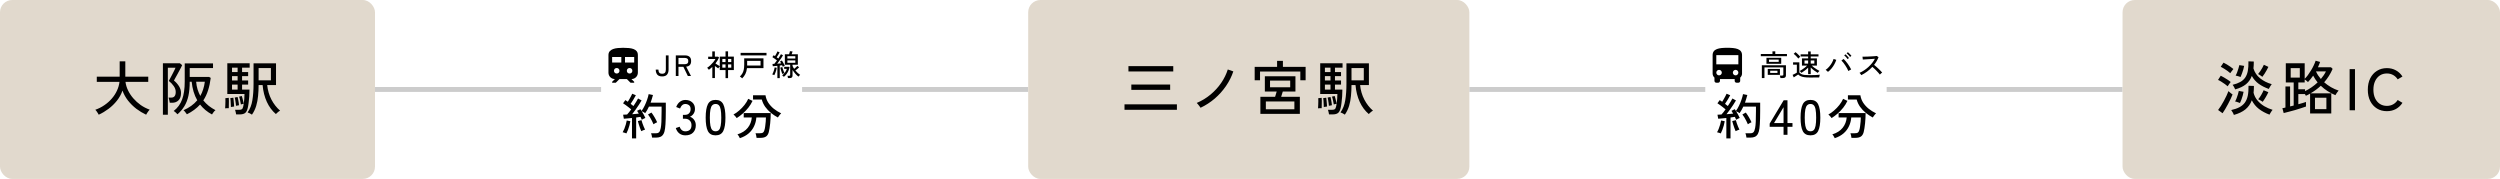
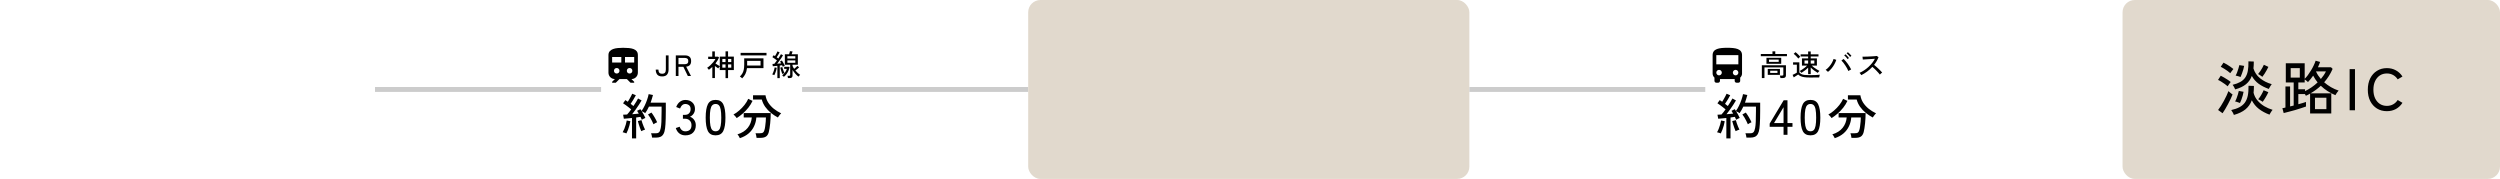
<svg xmlns="http://www.w3.org/2000/svg" width="1020" height="73" viewBox="0 0 1020 73" fill="none">
-   <rect width="153" height="73" rx="5" fill="#E1D9CD" />
-   <path d="M40.28 46.8C40.2 46.624 40.072 46.4 39.896 46.128C39.736 45.856 39.56 45.592 39.368 45.336C39.176 45.08 39.016 44.896 38.888 44.784C40.216 44.32 41.448 43.696 42.584 42.912C43.736 42.128 44.744 41.232 45.608 40.224C46.488 39.216 47.192 38.136 47.72 36.984C48.264 35.816 48.608 34.624 48.752 33.408H39.488V31.272H48.824V25.032H51.128V31.272H60.488V33.408H51.2C51.344 34.592 51.696 35.76 52.256 36.912C52.816 38.064 53.536 39.144 54.416 40.152C55.296 41.16 56.296 42.064 57.416 42.864C58.552 43.648 59.768 44.272 61.064 44.736C60.936 44.88 60.768 45.08 60.56 45.336C60.368 45.608 60.184 45.872 60.008 46.128C59.832 46.4 59.704 46.624 59.624 46.8C58.232 46.144 56.896 45.336 55.616 44.376C54.352 43.4 53.224 42.288 52.232 41.04C51.256 39.792 50.504 38.432 49.976 36.96C49.448 38.464 48.688 39.84 47.696 41.088C46.704 42.336 45.568 43.44 44.288 44.4C43.008 45.36 41.672 46.16 40.28 46.8ZM86.504 46.704C84.552 45.664 82.928 44.312 81.632 42.648C80.24 44.2 78.448 45.528 76.256 46.632C76.16 46.488 76.024 46.304 75.848 46.08C75.688 45.856 75.52 45.64 75.344 45.432C75.168 45.224 75.008 45.072 74.864 44.976C77.184 43.968 79.056 42.616 80.48 40.92C79.248 38.776 78.488 36.248 78.2 33.336H77.408C77.408 35.544 77.232 37.456 76.88 39.072C76.528 40.672 75.984 42.08 75.248 43.296C74.512 44.512 73.568 45.624 72.416 46.632C72.256 46.44 72.008 46.192 71.672 45.888C71.352 45.6 71.08 45.4 70.856 45.288C72.472 44.04 73.624 42.464 74.312 40.56C75.016 38.656 75.368 36.232 75.368 33.288V25.872H86.912V27.768H77.408V31.392H85.304L85.976 31.776C85.752 33.616 85.392 35.304 84.896 36.84C84.416 38.36 83.768 39.736 82.952 40.968C83.608 41.784 84.352 42.528 85.184 43.2C86.032 43.856 86.944 44.44 87.92 44.952C87.776 45.064 87.6 45.224 87.392 45.432C87.2 45.656 87.024 45.888 86.864 46.128C86.704 46.368 86.584 46.56 86.504 46.704ZM66.464 46.8V25.824H73.424L74.312 26.592C74.248 26.768 74.104 27.072 73.88 27.504C73.656 27.936 73.392 28.432 73.088 28.992C72.8 29.536 72.504 30.08 72.2 30.624C71.896 31.152 71.632 31.624 71.408 32.04C71.2 32.44 71.056 32.712 70.976 32.856C71.856 33.592 72.552 34.384 73.064 35.232C73.592 36.08 73.856 36.984 73.856 37.944C73.856 39.288 73.512 40.288 72.824 40.944C72.152 41.6 71.288 41.928 70.232 41.928H69.272C69.24 41.624 69.168 41.264 69.056 40.848C68.96 40.416 68.864 40.072 68.768 39.816H69.896C71.096 39.816 71.696 39.048 71.696 37.512C71.696 36.68 71.424 35.88 70.88 35.112C70.352 34.344 69.688 33.648 68.888 33.024C68.936 32.928 69.048 32.704 69.224 32.352C69.416 31.984 69.64 31.568 69.896 31.104C70.152 30.624 70.4 30.144 70.64 29.664C70.896 29.168 71.112 28.736 71.288 28.368C71.464 28 71.568 27.76 71.6 27.648H68.48V46.8H66.464ZM81.728 39.144C82.192 38.328 82.576 37.44 82.88 36.48C83.2 35.504 83.432 34.456 83.576 33.336H80.024C80.12 34.456 80.312 35.496 80.6 36.456C80.904 37.416 81.28 38.312 81.728 39.144ZM102.8 46.776C102.592 46.616 102.296 46.44 101.912 46.248C101.544 46.072 101.248 45.944 101.024 45.864C102.016 44.472 102.664 42.816 102.968 40.896C103.288 38.96 103.448 36.744 103.448 34.248V25.848H112.616V34.704H109.016C109.24 36.88 109.816 38.856 110.744 40.632C111.672 42.408 112.848 43.912 114.272 45.144C114.128 45.208 113.936 45.328 113.696 45.504C113.472 45.68 113.256 45.864 113.048 46.056C112.84 46.248 112.68 46.408 112.568 46.536C111.032 45.24 109.8 43.584 108.872 41.568C107.944 39.552 107.368 37.264 107.144 34.704H105.512C105.512 36.224 105.44 37.704 105.296 39.144C105.168 40.568 104.912 41.92 104.528 43.2C104.144 44.48 103.568 45.672 102.8 46.776ZM96.344 46.68C96.312 46.424 96.248 46.096 96.152 45.696C96.072 45.312 95.992 45.016 95.912 44.808H97.472C98.032 44.808 98.432 44.728 98.672 44.568C98.928 44.392 99.12 44 99.248 43.392C99.328 43.04 99.408 42.584 99.488 42.024C99.568 41.464 99.632 40.864 99.68 40.224C99.728 39.568 99.752 38.944 99.752 38.352H92.744V25.8H101.864V27.6H98.768V29.4H101.24V31.056H98.768V32.832H101.24V34.512H98.768V36.552H101.792C101.792 37.48 101.76 38.416 101.696 39.36C101.632 40.288 101.544 41.16 101.432 41.976C101.336 42.792 101.216 43.496 101.072 44.088C100.832 45.112 100.456 45.8 99.944 46.152C99.448 46.504 98.728 46.68 97.784 46.68H96.344ZM105.512 32.784H110.528V27.768H105.512V32.784ZM91.856 44.208C91.888 43.872 91.912 43.44 91.928 42.912C91.96 42.384 91.976 41.856 91.976 41.328C91.992 40.8 91.984 40.376 91.952 40.056L93.344 39.912C93.376 40.232 93.392 40.664 93.392 41.208C93.392 41.736 93.384 42.272 93.368 42.816C93.368 43.344 93.36 43.784 93.344 44.136C93.168 44.12 92.92 44.12 92.6 44.136C92.28 44.152 92.032 44.176 91.856 44.208ZM94.208 43.656C94.208 43.352 94.192 42.968 94.16 42.504C94.144 42.024 94.12 41.56 94.088 41.112C94.056 40.648 94.016 40.288 93.968 40.032L95.216 39.864C95.264 40.168 95.304 40.552 95.336 41.016C95.384 41.464 95.424 41.912 95.456 42.36C95.504 42.808 95.528 43.176 95.528 43.464C95.416 43.48 95.2 43.512 94.88 43.56C94.56 43.592 94.336 43.624 94.208 43.656ZM94.664 36.552H96.944V34.512H94.664V36.552ZM96.296 43.176C96.28 42.856 96.24 42.488 96.176 42.072C96.128 41.64 96.064 41.216 95.984 40.8C95.92 40.384 95.848 40.048 95.768 39.792L96.944 39.576C97.024 39.864 97.104 40.224 97.184 40.656C97.264 41.072 97.336 41.488 97.4 41.904C97.464 42.32 97.504 42.664 97.52 42.936C97.456 42.952 97.336 42.976 97.16 43.008C96.984 43.04 96.808 43.072 96.632 43.104C96.472 43.136 96.36 43.16 96.296 43.176ZM94.664 29.4H96.944V27.6H94.664V29.4ZM94.664 32.832H96.944V31.056H94.664V32.832ZM98.288 42.624C98.224 42.16 98.12 41.616 97.976 40.992C97.848 40.368 97.704 39.848 97.544 39.432L98.648 39.168C98.744 39.408 98.84 39.728 98.936 40.128C99.048 40.512 99.144 40.904 99.224 41.304C99.32 41.688 99.392 42.016 99.44 42.288C99.392 42.304 99.28 42.336 99.104 42.384C98.944 42.432 98.784 42.48 98.624 42.528C98.464 42.576 98.352 42.608 98.288 42.624Z" fill="black" />
  <rect x="153" y="35.5" width="92.25" height="2" fill="#CCCCCC" />
-   <path d="M248.25 29.625V22.5C248.25 21.837 248.422 21.309 248.766 20.915C249.11 20.521 249.563 20.221 250.125 20.015C250.687 19.809 251.328 19.672 252.047 19.603C252.767 19.534 253.501 19.5 254.25 19.5C255.075 19.5 255.853 19.535 256.585 19.604C257.316 19.672 257.954 19.81 258.497 20.016C259.041 20.222 259.469 20.522 259.781 20.916C260.094 21.31 260.25 21.838 260.25 22.5V29.625C260.25 30.363 259.997 30.985 259.491 31.491C258.985 31.997 258.363 32.251 257.625 32.25L258.75 33.375V33.75H257.25L255.75 32.25H252.75L251.25 33.75H249.75V33.375L250.875 32.25C250.138 32.25 249.516 31.997 249.009 31.491C248.503 30.985 248.25 30.363 248.25 29.625ZM249.75 25.5H253.5V23.25H249.75V25.5ZM255 25.5H258.75V23.25H255V25.5ZM251.625 30C251.95 30 252.219 29.894 252.431 29.681C252.644 29.469 252.75 29.2 252.75 28.875C252.75 28.55 252.644 28.281 252.431 28.069C252.219 27.856 251.95 27.75 251.625 27.75C251.3 27.75 251.031 27.856 250.819 28.069C250.606 28.281 250.5 28.55 250.5 28.875C250.5 29.2 250.606 29.469 250.819 29.681C251.031 29.894 251.3 30 251.625 30ZM256.875 30C257.2 30 257.469 29.894 257.681 29.681C257.894 29.469 258 29.2 258 28.875C258 28.55 257.894 28.281 257.681 28.069C257.469 27.856 257.2 27.75 256.875 27.75C256.55 27.75 256.281 27.856 256.069 28.069C255.856 28.281 255.75 28.55 255.75 28.875C255.75 29.2 255.856 29.469 256.069 29.681C256.281 29.894 256.55 30 256.875 30Z" fill="black" />
+   <path d="M248.25 29.625V22.5C248.25 21.837 248.422 21.309 248.766 20.915C249.11 20.521 249.563 20.221 250.125 20.015C250.687 19.809 251.328 19.672 252.047 19.603C252.767 19.534 253.501 19.5 254.25 19.5C255.075 19.5 255.853 19.535 256.585 19.604C257.316 19.672 257.954 19.81 258.497 20.016C259.041 20.222 259.469 20.522 259.781 20.916C260.094 21.31 260.25 21.838 260.25 22.5V29.625C260.25 30.363 259.997 30.985 259.491 31.491C258.985 31.997 258.363 32.251 257.625 32.25L258.75 33.375V33.75H257.25L255.75 32.25H252.75L251.25 33.75H249.75V33.375L250.875 32.25C250.138 32.25 249.516 31.997 249.009 31.491C248.503 30.985 248.25 30.363 248.25 29.625ZM249.75 25.5H253.5V23.25H249.75V25.5ZM255 25.5H258.75V23.25H255V25.5M251.625 30C251.95 30 252.219 29.894 252.431 29.681C252.644 29.469 252.75 29.2 252.75 28.875C252.75 28.55 252.644 28.281 252.431 28.069C252.219 27.856 251.95 27.75 251.625 27.75C251.3 27.75 251.031 27.856 250.819 28.069C250.606 28.281 250.5 28.55 250.5 28.875C250.5 29.2 250.606 29.469 250.819 29.681C251.031 29.894 251.3 30 251.625 30ZM256.875 30C257.2 30 257.469 29.894 257.681 29.681C257.894 29.469 258 29.2 258 28.875C258 28.55 257.894 28.281 257.681 28.069C257.469 27.856 257.2 27.75 256.875 27.75C256.55 27.75 256.281 27.856 256.069 28.069C255.856 28.281 255.75 28.55 255.75 28.875C255.75 29.2 255.856 29.469 256.069 29.681C256.281 29.894 256.55 30 256.875 30Z" fill="black" />
  <path d="M270.154 31.18C269.234 31.18 268.566 30.928 268.15 30.424C267.742 29.912 267.538 29.232 267.538 28.384H268.63C268.63 28.968 268.758 29.4 269.014 29.68C269.27 29.96 269.65 30.1 270.154 30.1C270.666 30.1 271.046 29.96 271.294 29.68C271.542 29.4 271.666 28.968 271.666 28.384V22.6H272.782V28.384C272.782 29.232 272.574 29.912 272.158 30.424C271.75 30.928 271.082 31.18 270.154 31.18ZM275.726 31V22.6H279.482C280.274 22.6 280.886 22.784 281.318 23.152C281.758 23.52 281.978 24.104 281.978 24.904C281.978 25.616 281.806 26.16 281.462 26.536C281.118 26.912 280.618 27.132 279.962 27.196L281.918 31H280.634L278.81 27.244H276.818V31H275.726ZM276.818 26.2H279.35C279.83 26.2 280.194 26.1 280.442 25.9C280.698 25.692 280.826 25.36 280.826 24.904C280.826 24.456 280.698 24.132 280.442 23.932C280.194 23.732 279.83 23.632 279.35 23.632H276.818V26.2ZM296.016 31.876V28.588H293.676V27.04C293.58 27.144 293.468 27.288 293.34 27.472C293.212 27.648 293.12 27.788 293.064 27.892C292.872 27.772 292.652 27.628 292.404 27.46C292.164 27.292 291.924 27.116 291.684 26.932V31.852H290.628V27.304C290.404 27.512 290.172 27.716 289.932 27.916C289.7 28.108 289.46 28.296 289.212 28.48C289.172 28.408 289.108 28.32 289.02 28.216C288.932 28.104 288.84 27.996 288.744 27.892C288.648 27.788 288.568 27.712 288.504 27.664C288.944 27.384 289.384 27.04 289.824 26.632C290.264 26.224 290.668 25.796 291.036 25.348C291.404 24.892 291.696 24.464 291.912 24.064H288.936V23.128H290.604V20.968H291.66V23.128H292.98L293.376 23.488C293.176 23.92 292.952 24.336 292.704 24.736C292.456 25.136 292.188 25.52 291.9 25.888C292.18 26.088 292.488 26.292 292.824 26.5C293.16 26.708 293.444 26.872 293.676 26.992V23.08H296.016V20.944H297.048V23.08H299.412V28.588H297.048V31.876H296.016ZM297.048 27.616H298.368V26.284H297.048V27.616ZM294.708 27.616H296.016V26.284H294.708V27.616ZM297.048 25.336H298.368V24.052H297.048V25.336ZM294.708 25.336H296.016V24.052H294.708V25.336ZM302.808 31.972C302.68 31.828 302.528 31.688 302.352 31.552C302.184 31.416 302.024 31.308 301.872 31.228C302.272 30.836 302.6 30.428 302.856 30.004C303.12 29.572 303.316 29.068 303.444 28.492C303.572 27.908 303.636 27.2 303.636 26.368V23.788H311.496V27.796H304.764C304.66 28.748 304.44 29.552 304.104 30.208C303.768 30.864 303.336 31.452 302.808 31.972ZM302.172 22.612V21.58H312.732V22.612H302.172ZM304.836 26.728H310.308V24.832H304.836V26.728ZM321.492 31.864C321.476 31.728 321.448 31.564 321.408 31.372C321.368 31.18 321.324 31.028 321.276 30.916H321.96C322.12 30.916 322.232 30.892 322.296 30.844C322.36 30.788 322.392 30.684 322.392 30.532V26.416H320.22V22.144H321.948C322.012 21.96 322.076 21.744 322.14 21.496C322.204 21.24 322.252 21.036 322.284 20.884L323.364 20.992C323.332 21.136 323.276 21.32 323.196 21.544C323.124 21.768 323.052 21.968 322.98 22.144H325.524V26.416H323.352V26.908C323.432 27.1 323.528 27.296 323.64 27.496C323.752 27.688 323.876 27.884 324.012 28.084C324.244 27.9 324.484 27.696 324.732 27.472C324.988 27.248 325.196 27.048 325.356 26.872L326.04 27.472C325.848 27.672 325.608 27.892 325.32 28.132C325.04 28.364 324.772 28.572 324.516 28.756C324.812 29.108 325.128 29.444 325.464 29.764C325.8 30.076 326.132 30.336 326.46 30.544C326.404 30.584 326.328 30.652 326.232 30.748C326.144 30.836 326.056 30.928 325.968 31.024C325.88 31.12 325.816 31.2 325.776 31.264C325.336 30.936 324.904 30.532 324.48 30.052C324.056 29.564 323.68 29.056 323.352 28.528V30.82C323.352 31.18 323.256 31.444 323.064 31.612C322.88 31.78 322.58 31.864 322.164 31.864H321.492ZM317.172 31.876V26.86C316.82 26.892 316.48 26.924 316.152 26.956C315.824 26.988 315.54 27.012 315.3 27.028L315.168 26.08C315.272 26.072 315.388 26.068 315.516 26.068C315.644 26.06 315.78 26.052 315.924 26.044C316.244 25.7 316.604 25.24 317.004 24.664C316.74 24.448 316.432 24.212 316.08 23.956C315.736 23.7 315.416 23.484 315.12 23.308L315.648 22.528C315.736 22.584 315.824 22.64 315.912 22.696C316 22.752 316.092 22.812 316.188 22.876C316.316 22.684 316.444 22.472 316.572 22.24C316.708 22 316.832 21.768 316.944 21.544C317.056 21.32 317.14 21.132 317.196 20.98L318.084 21.34C317.924 21.66 317.736 22.004 317.52 22.372C317.304 22.74 317.092 23.072 316.884 23.368C317.004 23.456 317.12 23.544 317.232 23.632C317.344 23.72 317.452 23.8 317.556 23.872C317.788 23.52 317.996 23.188 318.18 22.876C318.372 22.564 318.52 22.308 318.624 22.108L319.464 22.552C319.288 22.872 319.068 23.236 318.804 23.644C318.54 24.044 318.256 24.448 317.952 24.856C317.656 25.264 317.372 25.64 317.1 25.984C317.388 25.968 317.672 25.948 317.952 25.924C318.232 25.9 318.488 25.876 318.72 25.852C318.56 25.548 318.404 25.292 318.252 25.084L318.996 24.688C319.132 24.864 319.272 25.08 319.416 25.336C319.568 25.584 319.712 25.84 319.848 26.104C319.992 26.368 320.112 26.608 320.208 26.824C320.104 26.864 319.964 26.932 319.788 27.028C319.62 27.124 319.488 27.204 319.392 27.268C319.328 27.076 319.232 26.856 319.104 26.608C318.968 26.624 318.82 26.644 318.66 26.668C318.5 26.692 318.328 26.716 318.144 26.74V31.876H317.172ZM319.812 31.348C319.732 31.26 319.624 31.152 319.488 31.024C319.36 30.896 319.236 30.796 319.116 30.724C319.58 30.396 319.98 29.992 320.316 29.512C320.66 29.032 320.896 28.56 321.024 28.096H319.944V27.244H321.936L322.128 27.412C322.04 27.892 321.892 28.376 321.684 28.864C321.476 29.344 321.212 29.8 320.892 30.232C320.58 30.664 320.22 31.036 319.812 31.348ZM321.252 25.612H324.492V24.64H321.252V25.612ZM321.252 23.884H324.492V22.936H321.252V23.884ZM315.924 30.664C315.82 30.624 315.68 30.568 315.504 30.496C315.328 30.424 315.184 30.384 315.072 30.376C315.208 30.152 315.344 29.872 315.48 29.536C315.616 29.192 315.736 28.84 315.84 28.48C315.944 28.112 316.02 27.784 316.068 27.496L316.908 27.676C316.86 27.988 316.784 28.332 316.68 28.708C316.576 29.076 316.456 29.432 316.32 29.776C316.192 30.12 316.06 30.416 315.924 30.664ZM319.2 30.196C319.136 30.06 319.064 29.88 318.984 29.656C318.904 29.432 318.824 29.192 318.744 28.936C318.664 28.68 318.588 28.436 318.516 28.204C318.452 27.964 318.4 27.76 318.36 27.592L319.176 27.364C319.232 27.572 319.312 27.836 319.416 28.156C319.52 28.468 319.628 28.776 319.74 29.08C319.86 29.384 319.968 29.628 320.064 29.812C319.944 29.844 319.796 29.9 319.62 29.98C319.452 30.06 319.312 30.132 319.2 30.196Z" fill="black" />
  <path d="M257.85 56.46V48.14C257.21 48.207 256.597 48.267 256.01 48.32C255.423 48.373 254.93 48.413 254.53 48.44L254.23 46.8C254.443 46.787 254.683 46.773 254.95 46.76C255.23 46.747 255.53 46.733 255.85 46.72C256.09 46.467 256.357 46.16 256.65 45.8C256.943 45.427 257.237 45.033 257.53 44.62C257.237 44.367 256.897 44.093 256.51 43.8C256.123 43.493 255.73 43.193 255.33 42.9C254.93 42.607 254.557 42.353 254.21 42.14L255.15 40.84C255.297 40.933 255.457 41.04 255.63 41.16C255.803 41.267 255.977 41.387 256.15 41.52C256.363 41.2 256.583 40.833 256.81 40.42C257.05 40.007 257.27 39.607 257.47 39.22C257.683 38.82 257.843 38.493 257.95 38.24L259.43 38.86C259.137 39.407 258.797 40.007 258.41 40.66C258.023 41.3 257.657 41.867 257.31 42.36C257.523 42.52 257.723 42.68 257.91 42.84C258.11 42.987 258.29 43.127 258.45 43.26C258.863 42.66 259.237 42.08 259.57 41.52C259.903 40.96 260.157 40.513 260.33 40.18L261.77 40.98C261.477 41.5 261.11 42.093 260.67 42.76C260.243 43.413 259.79 44.073 259.31 44.74C258.83 45.407 258.363 46.027 257.91 46.6C258.417 46.56 258.903 46.52 259.37 46.48C259.837 46.44 260.257 46.4 260.63 46.36C260.51 46.147 260.39 45.947 260.27 45.76C260.15 45.56 260.037 45.38 259.93 45.22L261.27 44.54C261.43 44.753 261.59 44.993 261.75 45.26C262.203 44.66 262.623 43.953 263.01 43.14C263.41 42.327 263.75 41.5 264.03 40.66C264.323 39.82 264.53 39.067 264.65 38.4L266.41 38.76C266.29 39.253 266.143 39.767 265.97 40.3C265.81 40.82 265.637 41.347 265.45 41.88H271.65V45.28C271.65 46.493 271.637 47.533 271.61 48.4C271.597 49.267 271.563 50.02 271.51 50.66C271.47 51.287 271.417 51.86 271.35 52.38C271.23 53.34 271.017 54.093 270.71 54.64C270.403 55.187 270.003 55.573 269.51 55.8C269.017 56.027 268.43 56.14 267.75 56.14H266.05C266.037 55.873 265.983 55.56 265.89 55.2C265.81 54.853 265.723 54.573 265.63 54.36H267.73C268.25 54.36 268.65 54.213 268.93 53.92C269.21 53.627 269.43 53.06 269.59 52.22C269.71 51.62 269.797 50.78 269.85 49.7C269.903 48.607 269.93 47.133 269.93 45.28V43.5H264.77C264.557 43.98 264.317 44.447 264.05 44.9C263.797 45.353 263.53 45.773 263.25 46.16C263.09 46.04 262.857 45.893 262.55 45.72C262.243 45.547 261.997 45.427 261.81 45.36C262.103 45.8 262.383 46.273 262.65 46.78C262.917 47.273 263.137 47.72 263.31 48.12C263.137 48.187 262.89 48.3 262.57 48.46C262.25 48.62 262.01 48.753 261.85 48.86C261.783 48.687 261.703 48.5 261.61 48.3C261.53 48.1 261.437 47.893 261.33 47.68C261.077 47.72 260.797 47.76 260.49 47.8C260.197 47.84 259.883 47.887 259.55 47.94V56.46H257.85ZM255.57 54.44C255.463 54.387 255.31 54.327 255.11 54.26C254.91 54.193 254.71 54.133 254.51 54.08C254.323 54.013 254.17 53.973 254.05 53.96C254.277 53.587 254.503 53.12 254.73 52.56C254.957 51.987 255.157 51.4 255.33 50.8C255.503 50.187 255.63 49.64 255.71 49.16L257.19 49.46C257.11 49.98 256.983 50.553 256.81 51.18C256.65 51.793 256.457 52.387 256.23 52.96C256.017 53.533 255.797 54.027 255.57 54.44ZM266.63 50.7C266.457 50.26 266.243 49.8 265.99 49.32C265.75 48.827 265.49 48.353 265.21 47.9C264.93 47.433 264.657 47.033 264.39 46.7L265.79 45.92C266.217 46.48 266.637 47.113 267.05 47.82C267.463 48.527 267.817 49.213 268.11 49.88C267.923 49.947 267.663 50.073 267.33 50.26C267.01 50.433 266.777 50.58 266.63 50.7ZM261.63 53.52C261.483 53.173 261.317 52.747 261.13 52.24C260.943 51.72 260.77 51.2 260.61 50.68C260.463 50.16 260.343 49.733 260.25 49.4L261.73 49.02C261.823 49.38 261.95 49.807 262.11 50.3C262.283 50.78 262.463 51.253 262.65 51.72C262.85 52.187 263.03 52.58 263.19 52.9C263.083 52.913 262.923 52.96 262.71 53.04C262.497 53.12 262.29 53.207 262.09 53.3C261.89 53.393 261.737 53.467 261.63 53.52ZM279.61 55.22C278.663 55.22 277.85 54.96 277.17 54.44C276.49 53.907 276.01 53.173 275.73 52.24L277.31 51.7C277.39 51.98 277.523 52.267 277.71 52.56C277.897 52.84 278.143 53.08 278.45 53.28C278.757 53.48 279.13 53.58 279.57 53.58C280.37 53.58 280.997 53.38 281.45 52.98C281.903 52.567 282.13 51.927 282.13 51.06C282.13 50.273 281.883 49.64 281.39 49.16C280.91 48.68 280.263 48.44 279.45 48.44H278.63V46.86H279.45C280.21 46.86 280.783 46.64 281.17 46.2C281.57 45.76 281.77 45.2 281.77 44.52C281.77 43.76 281.543 43.22 281.09 42.9C280.65 42.58 280.143 42.42 279.57 42.42C279.183 42.42 278.85 42.52 278.57 42.72C278.29 42.92 278.057 43.167 277.87 43.46C277.683 43.74 277.543 44.013 277.45 44.28L275.89 43.66C276.237 42.727 276.743 42.013 277.41 41.52C278.077 41.027 278.81 40.78 279.61 40.78C280.783 40.78 281.73 41.113 282.45 41.78C283.183 42.433 283.55 43.327 283.55 44.46C283.55 45.18 283.363 45.82 282.99 46.38C282.617 46.94 282.123 47.353 281.51 47.62C282.217 47.873 282.79 48.313 283.23 48.94C283.67 49.567 283.89 50.293 283.89 51.12C283.89 52.333 283.523 53.32 282.79 54.08C282.07 54.84 281.01 55.22 279.61 55.22ZM291.958 55.22C290.438 55.22 289.385 54.627 288.798 53.44C288.211 52.253 287.918 50.44 287.918 48C287.918 45.56 288.211 43.747 288.798 42.56C289.385 41.36 290.438 40.76 291.958 40.76C293.465 40.76 294.511 41.36 295.098 42.56C295.685 43.747 295.978 45.56 295.978 48C295.978 50.44 295.685 52.253 295.098 53.44C294.511 54.627 293.465 55.22 291.958 55.22ZM291.958 53.56C292.518 53.56 292.965 53.393 293.298 53.06C293.645 52.713 293.891 52.133 294.038 51.32C294.198 50.507 294.278 49.4 294.278 48C294.278 46.587 294.198 45.473 294.038 44.66C293.891 43.847 293.645 43.273 293.298 42.94C292.965 42.593 292.518 42.42 291.958 42.42C291.411 42.42 290.965 42.593 290.618 42.94C290.271 43.273 290.018 43.847 289.858 44.66C289.698 45.473 289.618 46.587 289.618 48C289.618 49.4 289.698 50.507 289.858 51.32C290.018 52.133 290.271 52.713 290.618 53.06C290.965 53.393 291.411 53.56 291.958 53.56ZM301.857 56.38C301.817 56.26 301.737 56.1 301.617 55.9C301.51 55.7 301.39 55.493 301.257 55.28C301.123 55.08 300.997 54.927 300.877 54.82C302.703 54.26 304.103 53.373 305.077 52.16C306.05 50.947 306.603 49.533 306.737 47.92H303.437V46.12H314.457C314.457 46.733 314.437 47.407 314.397 48.14C314.37 48.86 314.317 49.58 314.237 50.3C314.17 51.02 314.083 51.7 313.977 52.34C313.883 52.967 313.777 53.5 313.657 53.94C313.403 54.82 313.01 55.42 312.477 55.74C311.957 56.073 311.237 56.24 310.317 56.24H308.677C308.663 55.973 308.61 55.647 308.517 55.26C308.437 54.873 308.35 54.573 308.257 54.36H310.077C310.623 54.36 311.023 54.28 311.277 54.12C311.53 53.947 311.73 53.613 311.877 53.12C312.01 52.72 312.117 52.207 312.197 51.58C312.29 50.94 312.363 50.287 312.417 49.62C312.47 48.953 312.497 48.387 312.497 47.92H308.597C308.503 49.187 308.197 50.373 307.677 51.48C307.17 52.587 306.437 53.56 305.477 54.4C304.517 55.24 303.31 55.9 301.857 56.38ZM317.377 47.94C316.403 47.42 315.463 46.8 314.557 46.08C313.663 45.347 312.883 44.52 312.217 43.6C311.563 42.68 311.097 41.68 310.817 40.6H307.237V38.86H312.317C312.49 39.967 312.87 40.98 313.457 41.9C314.057 42.807 314.803 43.627 315.697 44.36C316.603 45.08 317.61 45.707 318.717 46.24C318.583 46.347 318.423 46.513 318.237 46.74C318.063 46.953 317.897 47.173 317.737 47.4C317.577 47.613 317.457 47.793 317.377 47.94ZM300.577 48.18C300.51 48.06 300.397 47.907 300.237 47.72C300.077 47.533 299.91 47.347 299.737 47.16C299.563 46.973 299.403 46.827 299.257 46.72C300.043 46.307 300.823 45.76 301.597 45.08C302.383 44.4 303.103 43.647 303.757 42.82C304.41 41.993 304.917 41.16 305.277 40.32L307.037 41.16C306.597 42.12 306.03 43.04 305.337 43.92C304.643 44.787 303.883 45.587 303.057 46.32C302.23 47.04 301.403 47.66 300.577 48.18Z" fill="black" />
  <rect x="327.25" y="35.5" width="92.25" height="2" fill="#CCCCCC" />
  <rect x="419.5" width="180" height="73" rx="5" fill="#E1D9CD" />
-   <path d="M458.796 44.808V42.576H480.18V44.808H458.796ZM460.404 29.16V26.976H478.692V29.16H460.404ZM461.58 36.672V34.488H477.42V36.672H461.58ZM489.828 43.968C489.748 43.808 489.604 43.6 489.396 43.344C489.204 43.088 489.004 42.832 488.796 42.576C488.588 42.32 488.412 42.128 488.268 42C490.348 41.12 492.228 39.976 493.908 38.568C495.604 37.16 497.052 35.576 498.252 33.816C499.452 32.056 500.348 30.232 500.94 28.344L503.196 29.136C502.492 31.232 501.492 33.224 500.196 35.112C498.9 37 497.372 38.704 495.612 40.224C493.852 41.728 491.924 42.976 489.828 43.968ZM514.236 46.464V39.504H520.236C520.348 39.184 520.46 38.824 520.572 38.424C520.7 38.008 520.804 37.648 520.884 37.344H516.06V31.128H528.54V37.344H523.38C523.284 37.664 523.172 38.024 523.044 38.424C522.932 38.824 522.82 39.184 522.708 39.504H530.34V46.464H514.236ZM511.908 32.76V27.288H521.052V24.84H523.428V27.288H532.692V32.736H530.532V29.184H514.092V32.76H511.908ZM516.468 44.568H528.108V41.4H516.468V44.568ZM518.172 35.592H526.404V32.88H518.172V35.592ZM548.7 46.776C548.492 46.616 548.196 46.44 547.812 46.248C547.444 46.072 547.148 45.944 546.924 45.864C547.916 44.472 548.564 42.816 548.868 40.896C549.188 38.96 549.348 36.744 549.348 34.248V25.848H558.516V34.704H554.916C555.14 36.88 555.716 38.856 556.644 40.632C557.572 42.408 558.748 43.912 560.172 45.144C560.028 45.208 559.836 45.328 559.596 45.504C559.372 45.68 559.156 45.864 558.948 46.056C558.74 46.248 558.58 46.408 558.468 46.536C556.932 45.24 555.7 43.584 554.772 41.568C553.844 39.552 553.268 37.264 553.044 34.704H551.412C551.412 36.224 551.34 37.704 551.196 39.144C551.068 40.568 550.812 41.92 550.428 43.2C550.044 44.48 549.468 45.672 548.7 46.776ZM542.244 46.68C542.212 46.424 542.148 46.096 542.052 45.696C541.972 45.312 541.892 45.016 541.812 44.808H543.372C543.932 44.808 544.332 44.728 544.572 44.568C544.828 44.392 545.02 44 545.148 43.392C545.228 43.04 545.308 42.584 545.388 42.024C545.468 41.464 545.532 40.864 545.58 40.224C545.628 39.568 545.652 38.944 545.652 38.352H538.644V25.8H547.764V27.6H544.668V29.4H547.14V31.056H544.668V32.832H547.14V34.512H544.668V36.552H547.692C547.692 37.48 547.66 38.416 547.596 39.36C547.532 40.288 547.444 41.16 547.332 41.976C547.236 42.792 547.116 43.496 546.972 44.088C546.732 45.112 546.356 45.8 545.844 46.152C545.348 46.504 544.628 46.68 543.684 46.68H542.244ZM551.412 32.784H556.428V27.768H551.412V32.784ZM537.756 44.208C537.788 43.872 537.812 43.44 537.828 42.912C537.86 42.384 537.876 41.856 537.876 41.328C537.892 40.8 537.884 40.376 537.852 40.056L539.244 39.912C539.276 40.232 539.292 40.664 539.292 41.208C539.292 41.736 539.284 42.272 539.268 42.816C539.268 43.344 539.26 43.784 539.244 44.136C539.068 44.12 538.82 44.12 538.5 44.136C538.18 44.152 537.932 44.176 537.756 44.208ZM540.108 43.656C540.108 43.352 540.092 42.968 540.06 42.504C540.044 42.024 540.02 41.56 539.988 41.112C539.956 40.648 539.916 40.288 539.868 40.032L541.116 39.864C541.164 40.168 541.204 40.552 541.236 41.016C541.284 41.464 541.324 41.912 541.356 42.36C541.404 42.808 541.428 43.176 541.428 43.464C541.316 43.48 541.1 43.512 540.78 43.56C540.46 43.592 540.236 43.624 540.108 43.656ZM540.564 36.552H542.844V34.512H540.564V36.552ZM542.196 43.176C542.18 42.856 542.14 42.488 542.076 42.072C542.028 41.64 541.964 41.216 541.884 40.8C541.82 40.384 541.748 40.048 541.668 39.792L542.844 39.576C542.924 39.864 543.004 40.224 543.084 40.656C543.164 41.072 543.236 41.488 543.3 41.904C543.364 42.32 543.404 42.664 543.42 42.936C543.356 42.952 543.236 42.976 543.06 43.008C542.884 43.04 542.708 43.072 542.532 43.104C542.372 43.136 542.26 43.16 542.196 43.176ZM540.564 29.4H542.844V27.6H540.564V29.4ZM540.564 32.832H542.844V31.056H540.564V32.832ZM544.188 42.624C544.124 42.16 544.02 41.616 543.876 40.992C543.748 40.368 543.604 39.848 543.444 39.432L544.548 39.168C544.644 39.408 544.74 39.728 544.836 40.128C544.948 40.512 545.044 40.904 545.124 41.304C545.22 41.688 545.292 42.016 545.34 42.288C545.292 42.304 545.18 42.336 545.004 42.384C544.844 42.432 544.684 42.48 544.524 42.528C544.364 42.576 544.252 42.608 544.188 42.624Z" fill="black" />
  <rect x="599.5" y="35.5" width="96.25" height="2" fill="#CCCCCC" />
  <path d="M709.25 26.25H700.25V22.5H709.25M708.125 30.75C707.827 30.75 707.54 30.631 707.33 30.421C707.119 30.209 707 29.923 707 29.625C707 29.327 707.119 29.041 707.33 28.829C707.54 28.619 707.827 28.5 708.125 28.5C708.423 28.5 708.71 28.619 708.92 28.829C709.131 29.041 709.25 29.327 709.25 29.625C709.25 29.923 709.131 30.209 708.92 30.421C708.71 30.631 708.423 30.75 708.125 30.75ZM701.375 30.75C701.077 30.75 700.79 30.631 700.58 30.421C700.369 30.209 700.25 29.923 700.25 29.625C700.25 29.327 700.369 29.041 700.58 28.829C700.79 28.619 701.077 28.5 701.375 28.5C701.673 28.5 701.96 28.619 702.17 28.829C702.381 29.041 702.5 29.327 702.5 29.625C702.5 29.923 702.381 30.209 702.17 30.421C701.96 30.631 701.673 30.75 701.375 30.75ZM698.75 30C698.75 30.66 699.042 31.253 699.5 31.665V33C699.5 33.199 699.579 33.39 699.72 33.53C699.86 33.671 700.051 33.75 700.25 33.75H701C701.199 33.75 701.39 33.671 701.53 33.53C701.671 33.39 701.75 33.199 701.75 33V32.25H707.75V33C707.75 33.199 707.829 33.39 707.97 33.53C708.11 33.671 708.301 33.75 708.5 33.75H709.25C709.449 33.75 709.64 33.671 709.78 33.53C709.921 33.39 710 33.199 710 33V31.665C710.457 31.253 710.75 30.66 710.75 30V22.5C710.75 19.875 708.065 19.5 704.75 19.5C701.435 19.5 698.75 19.875 698.75 22.5V30Z" fill="black" />
  <path d="M718.83 31.864V26.632H728.67L728.658 30.748C728.658 31.124 728.554 31.4 728.346 31.576C728.138 31.752 727.818 31.84 727.386 31.84H726.402C726.394 31.696 726.366 31.52 726.318 31.312C726.27 31.112 726.218 30.952 726.162 30.832H727.146C727.306 30.832 727.422 30.804 727.494 30.748C727.566 30.684 727.602 30.576 727.602 30.424V27.496H719.898V31.864H718.83ZM720.714 26.02V23.572H726.738V26.02H720.714ZM721.242 30.544V28.12H726.21V30.544H721.242ZM718.41 22.936V22.036H723.162V20.944H724.314V22.036H729.078V22.936H718.41ZM721.746 25.24H725.706V24.328H721.746V25.24ZM722.238 29.764H725.202V28.864H722.238V29.764ZM737.718 30.244V27.592C737.334 27.992 736.894 28.376 736.398 28.744C735.91 29.112 735.434 29.444 734.97 29.74C734.914 29.644 734.81 29.512 734.658 29.344C734.506 29.176 734.374 29.052 734.262 28.972C734.59 28.804 734.938 28.6 735.306 28.36C735.682 28.112 736.046 27.848 736.398 27.568C736.75 27.288 737.05 27.024 737.298 26.776H735.198V23.824H737.718V23.032H734.646V22.156H737.718V20.992H738.774V22.156H741.942V23.032H738.774V23.824H741.294V26.776H739.194C739.45 27.016 739.762 27.272 740.13 27.544C740.498 27.816 740.878 28.076 741.27 28.324C741.662 28.564 742.022 28.768 742.35 28.936C742.278 28.984 742.194 29.06 742.098 29.164C742.002 29.268 741.91 29.376 741.822 29.488C741.742 29.592 741.682 29.676 741.642 29.74C741.178 29.452 740.682 29.12 740.154 28.744C739.634 28.36 739.174 27.96 738.774 27.544V30.244H737.718ZM738.258 31.624C737.434 31.624 736.734 31.58 736.158 31.492C735.582 31.412 735.094 31.28 734.694 31.096C734.294 30.92 733.946 30.688 733.65 30.4C733.506 30.504 733.322 30.628 733.098 30.772C732.874 30.916 732.646 31.06 732.414 31.204C732.19 31.348 732.002 31.472 731.85 31.576L731.382 30.532C731.518 30.476 731.694 30.396 731.91 30.292C732.134 30.18 732.358 30.064 732.582 29.944C732.806 29.824 732.982 29.72 733.11 29.632V26.392H731.574V25.42H734.13V29.548C734.33 29.828 734.598 30.052 734.934 30.22C735.27 30.38 735.706 30.496 736.242 30.568C736.786 30.632 737.458 30.664 738.258 30.664C739.226 30.664 740.054 30.648 740.742 30.616C741.438 30.584 742.022 30.54 742.494 30.484C742.47 30.54 742.438 30.644 742.398 30.796C742.358 30.94 742.322 31.088 742.29 31.24C742.258 31.392 742.238 31.512 742.23 31.6C742.03 31.6 741.77 31.6 741.45 31.6C741.138 31.608 740.798 31.612 740.43 31.612C740.062 31.62 739.69 31.624 739.314 31.624C738.938 31.624 738.586 31.624 738.258 31.624ZM733.71 23.896C733.574 23.696 733.394 23.476 733.17 23.236C732.954 22.988 732.726 22.752 732.486 22.528C732.246 22.296 732.026 22.108 731.826 21.964L732.57 21.28C732.762 21.416 732.982 21.6 733.23 21.832C733.478 22.056 733.718 22.288 733.95 22.528C734.182 22.768 734.366 22.976 734.502 23.152C734.454 23.192 734.374 23.26 734.262 23.356C734.15 23.452 734.042 23.552 733.938 23.656C733.834 23.76 733.758 23.84 733.71 23.896ZM736.242 25.936H737.718V24.664H736.242V25.936ZM738.774 25.936H740.25V24.664H738.774V25.936ZM745.806 29.332C745.71 29.22 745.566 29.076 745.374 28.9C745.182 28.724 745.01 28.592 744.858 28.504C745.378 28.152 745.854 27.724 746.286 27.22C746.726 26.708 747.102 26.176 747.414 25.624C747.734 25.064 747.962 24.536 748.098 24.04L749.202 24.424C749.01 25.024 748.75 25.624 748.422 26.224C748.094 26.824 747.71 27.392 747.27 27.928C746.83 28.456 746.342 28.924 745.806 29.332ZM754.134 28.972C754.006 28.644 753.83 28.28 753.606 27.88C753.39 27.48 753.146 27.08 752.874 26.68C752.61 26.272 752.342 25.896 752.07 25.552C751.798 25.2 751.542 24.912 751.302 24.688L752.19 24.052C752.454 24.3 752.73 24.596 753.018 24.94C753.314 25.276 753.602 25.64 753.882 26.032C754.162 26.424 754.422 26.82 754.662 27.22C754.902 27.612 755.106 27.984 755.274 28.336C755.146 28.392 754.962 28.488 754.722 28.624C754.49 28.752 754.294 28.868 754.134 28.972ZM754.818 23.224C754.714 23.064 754.578 22.892 754.41 22.708C754.242 22.516 754.07 22.336 753.894 22.168C753.718 21.992 753.558 21.848 753.414 21.736L753.942 21.292C754.07 21.396 754.226 21.54 754.41 21.724C754.602 21.908 754.786 22.096 754.962 22.288C755.146 22.48 755.286 22.644 755.382 22.78L754.818 23.224ZM753.81 24.112C753.706 23.944 753.574 23.764 753.414 23.572C753.254 23.38 753.086 23.196 752.91 23.02C752.734 22.844 752.574 22.7 752.43 22.588L752.97 22.156C753.098 22.26 753.25 22.408 753.426 22.6C753.61 22.784 753.79 22.976 753.966 23.176C754.142 23.368 754.278 23.532 754.374 23.668L753.81 24.112ZM759.414 30.652C759.334 30.532 759.222 30.372 759.078 30.172C758.942 29.964 758.814 29.812 758.694 29.716C759.31 29.452 759.926 29.116 760.542 28.708C761.158 28.3 761.746 27.844 762.306 27.34C762.866 26.828 763.374 26.288 763.83 25.72C764.286 25.144 764.662 24.564 764.958 23.98C764.59 24.004 764.17 24.032 763.698 24.064C763.234 24.088 762.762 24.116 762.282 24.148C761.81 24.18 761.374 24.208 760.974 24.232C760.574 24.256 760.258 24.276 760.026 24.292L759.894 23.128C760.086 23.128 760.378 23.124 760.77 23.116C761.162 23.108 761.598 23.096 762.078 23.08C762.566 23.056 763.05 23.032 763.53 23.008C764.018 22.976 764.454 22.948 764.838 22.924C765.23 22.892 765.518 22.86 765.702 22.828L766.446 23.308C766.246 23.86 765.99 24.4 765.678 24.928C765.374 25.456 765.022 25.968 764.622 26.464C764.894 26.68 765.186 26.924 765.498 27.196C765.81 27.468 766.118 27.752 766.422 28.048C766.726 28.336 767.01 28.616 767.274 28.888C767.538 29.152 767.754 29.392 767.922 29.608C767.786 29.696 767.622 29.824 767.43 29.992C767.246 30.152 767.098 30.3 766.986 30.436C766.826 30.212 766.622 29.964 766.374 29.692C766.134 29.412 765.87 29.128 765.582 28.84C765.294 28.544 765.006 28.26 764.718 27.988C764.43 27.716 764.166 27.48 763.926 27.28C763.262 27.992 762.538 28.64 761.754 29.224C760.97 29.8 760.19 30.276 759.414 30.652Z" fill="black" />
  <path d="M704.35 56.46V48.14C703.71 48.207 703.097 48.267 702.51 48.32C701.923 48.373 701.43 48.413 701.03 48.44L700.73 46.8C700.943 46.787 701.183 46.773 701.45 46.76C701.73 46.747 702.03 46.733 702.35 46.72C702.59 46.467 702.857 46.16 703.15 45.8C703.443 45.427 703.737 45.033 704.03 44.62C703.737 44.367 703.397 44.093 703.01 43.8C702.623 43.493 702.23 43.193 701.83 42.9C701.43 42.607 701.057 42.353 700.71 42.14L701.65 40.84C701.797 40.933 701.957 41.04 702.13 41.16C702.303 41.267 702.477 41.387 702.65 41.52C702.863 41.2 703.083 40.833 703.31 40.42C703.55 40.007 703.77 39.607 703.97 39.22C704.183 38.82 704.343 38.493 704.45 38.24L705.93 38.86C705.637 39.407 705.297 40.007 704.91 40.66C704.523 41.3 704.157 41.867 703.81 42.36C704.023 42.52 704.223 42.68 704.41 42.84C704.61 42.987 704.79 43.127 704.95 43.26C705.363 42.66 705.737 42.08 706.07 41.52C706.403 40.96 706.657 40.513 706.83 40.18L708.27 40.98C707.977 41.5 707.61 42.093 707.17 42.76C706.743 43.413 706.29 44.073 705.81 44.74C705.33 45.407 704.863 46.027 704.41 46.6C704.917 46.56 705.403 46.52 705.87 46.48C706.337 46.44 706.757 46.4 707.13 46.36C707.01 46.147 706.89 45.947 706.77 45.76C706.65 45.56 706.537 45.38 706.43 45.22L707.77 44.54C707.93 44.753 708.09 44.993 708.25 45.26C708.703 44.66 709.123 43.953 709.51 43.14C709.91 42.327 710.25 41.5 710.53 40.66C710.823 39.82 711.03 39.067 711.15 38.4L712.91 38.76C712.79 39.253 712.643 39.767 712.47 40.3C712.31 40.82 712.137 41.347 711.95 41.88H718.15V45.28C718.15 46.493 718.137 47.533 718.11 48.4C718.097 49.267 718.063 50.02 718.01 50.66C717.97 51.287 717.917 51.86 717.85 52.38C717.73 53.34 717.517 54.093 717.21 54.64C716.903 55.187 716.503 55.573 716.01 55.8C715.517 56.027 714.93 56.14 714.25 56.14H712.55C712.537 55.873 712.483 55.56 712.39 55.2C712.31 54.853 712.223 54.573 712.13 54.36H714.23C714.75 54.36 715.15 54.213 715.43 53.92C715.71 53.627 715.93 53.06 716.09 52.22C716.21 51.62 716.297 50.78 716.35 49.7C716.403 48.607 716.43 47.133 716.43 45.28V43.5H711.27C711.057 43.98 710.817 44.447 710.55 44.9C710.297 45.353 710.03 45.773 709.75 46.16C709.59 46.04 709.357 45.893 709.05 45.72C708.743 45.547 708.497 45.427 708.31 45.36C708.603 45.8 708.883 46.273 709.15 46.78C709.417 47.273 709.637 47.72 709.81 48.12C709.637 48.187 709.39 48.3 709.07 48.46C708.75 48.62 708.51 48.753 708.35 48.86C708.283 48.687 708.203 48.5 708.11 48.3C708.03 48.1 707.937 47.893 707.83 47.68C707.577 47.72 707.297 47.76 706.99 47.8C706.697 47.84 706.383 47.887 706.05 47.94V56.46H704.35ZM702.07 54.44C701.963 54.387 701.81 54.327 701.61 54.26C701.41 54.193 701.21 54.133 701.01 54.08C700.823 54.013 700.67 53.973 700.55 53.96C700.777 53.587 701.003 53.12 701.23 52.56C701.457 51.987 701.657 51.4 701.83 50.8C702.003 50.187 702.13 49.64 702.21 49.16L703.69 49.46C703.61 49.98 703.483 50.553 703.31 51.18C703.15 51.793 702.957 52.387 702.73 52.96C702.517 53.533 702.297 54.027 702.07 54.44ZM713.13 50.7C712.957 50.26 712.743 49.8 712.49 49.32C712.25 48.827 711.99 48.353 711.71 47.9C711.43 47.433 711.157 47.033 710.89 46.7L712.29 45.92C712.717 46.48 713.137 47.113 713.55 47.82C713.963 48.527 714.317 49.213 714.61 49.88C714.423 49.947 714.163 50.073 713.83 50.26C713.51 50.433 713.277 50.58 713.13 50.7ZM708.13 53.52C707.983 53.173 707.817 52.747 707.63 52.24C707.443 51.72 707.27 51.2 707.11 50.68C706.963 50.16 706.843 49.733 706.75 49.4L708.23 49.02C708.323 49.38 708.45 49.807 708.61 50.3C708.783 50.78 708.963 51.253 709.15 51.72C709.35 52.187 709.53 52.58 709.69 52.9C709.583 52.913 709.423 52.96 709.21 53.04C708.997 53.12 708.79 53.207 708.59 53.3C708.39 53.393 708.237 53.467 708.13 53.52ZM727.69 55V51.74H722.03V50.42L727.73 40.92H729.29V50.2H731.33V51.74H729.29V55H727.69ZM723.81 50.2H727.69V43.74L723.81 50.2ZM738.673 55.22C737.153 55.22 736.099 54.627 735.513 53.44C734.926 52.253 734.633 50.44 734.633 48C734.633 45.56 734.926 43.747 735.513 42.56C736.099 41.36 737.153 40.76 738.673 40.76C740.179 40.76 741.226 41.36 741.813 42.56C742.399 43.747 742.693 45.56 742.693 48C742.693 50.44 742.399 52.253 741.813 53.44C741.226 54.627 740.179 55.22 738.673 55.22ZM738.673 53.56C739.233 53.56 739.679 53.393 740.013 53.06C740.359 52.713 740.606 52.133 740.753 51.32C740.913 50.507 740.993 49.4 740.993 48C740.993 46.587 740.913 45.473 740.753 44.66C740.606 43.847 740.359 43.273 740.013 42.94C739.679 42.593 739.233 42.42 738.673 42.42C738.126 42.42 737.679 42.593 737.333 42.94C736.986 43.273 736.733 43.847 736.573 44.66C736.413 45.473 736.333 46.587 736.333 48C736.333 49.4 736.413 50.507 736.573 51.32C736.733 52.133 736.986 52.713 737.333 53.06C737.679 53.393 738.126 53.56 738.673 53.56ZM748.571 56.38C748.531 56.26 748.451 56.1 748.331 55.9C748.225 55.7 748.105 55.493 747.971 55.28C747.838 55.08 747.711 54.927 747.591 54.82C749.418 54.26 750.818 53.373 751.791 52.16C752.765 50.947 753.318 49.533 753.451 47.92H750.151V46.12H761.171C761.171 46.733 761.151 47.407 761.111 48.14C761.085 48.86 761.031 49.58 760.951 50.3C760.885 51.02 760.798 51.7 760.691 52.34C760.598 52.967 760.491 53.5 760.371 53.94C760.118 54.82 759.725 55.42 759.191 55.74C758.671 56.073 757.951 56.24 757.031 56.24H755.391C755.378 55.973 755.325 55.647 755.231 55.26C755.151 54.873 755.065 54.573 754.971 54.36H756.791C757.338 54.36 757.738 54.28 757.991 54.12C758.245 53.947 758.445 53.613 758.591 53.12C758.725 52.72 758.831 52.207 758.911 51.58C759.005 50.94 759.078 50.287 759.131 49.62C759.185 48.953 759.211 48.387 759.211 47.92H755.311C755.218 49.187 754.911 50.373 754.391 51.48C753.885 52.587 753.151 53.56 752.191 54.4C751.231 55.24 750.025 55.9 748.571 56.38ZM764.091 47.94C763.118 47.42 762.178 46.8 761.271 46.08C760.378 45.347 759.598 44.52 758.931 43.6C758.278 42.68 757.811 41.68 757.531 40.6H753.951V38.86H759.031C759.205 39.967 759.585 40.98 760.171 41.9C760.771 42.807 761.518 43.627 762.411 44.36C763.318 45.08 764.325 45.707 765.431 46.24C765.298 46.347 765.138 46.513 764.951 46.74C764.778 46.953 764.611 47.173 764.451 47.4C764.291 47.613 764.171 47.793 764.091 47.94ZM747.291 48.18C747.225 48.06 747.111 47.907 746.951 47.72C746.791 47.533 746.625 47.347 746.451 47.16C746.278 46.973 746.118 46.827 745.971 46.72C746.758 46.307 747.538 45.76 748.311 45.08C749.098 44.4 749.818 43.647 750.471 42.82C751.125 41.993 751.631 41.16 751.991 40.32L753.751 41.16C753.311 42.12 752.745 43.04 752.051 43.92C751.358 44.787 750.598 45.587 749.771 46.32C748.945 47.04 748.118 47.66 747.291 48.18Z" fill="black" />
-   <rect x="769.75" y="35.5" width="96.25" height="2" fill="#CCCCCC" />
  <rect x="866" width="154" height="73" rx="5" fill="#E1D9CD" />
  <path d="M911.416 46.896C911.352 46.656 911.2 46.32 910.96 45.888C910.736 45.472 910.528 45.144 910.336 44.904C911.648 44.616 912.76 44.232 913.672 43.752C914.584 43.272 915.32 42.656 915.88 41.904C916.44 41.152 916.84 40.216 917.08 39.096C917.32 37.96 917.424 36.592 917.392 34.992L919.6 35.064C919.6 36.056 919.552 36.984 919.456 37.848C919.744 39.016 920.272 40.056 921.04 40.968C921.808 41.88 922.728 42.664 923.8 43.32C924.888 43.96 926.024 44.456 927.208 44.808C927.096 44.936 926.952 45.128 926.776 45.384C926.616 45.64 926.456 45.896 926.296 46.152C926.152 46.408 926.04 46.616 925.96 46.776C924.312 46.168 922.872 45.392 921.64 44.448C920.424 43.504 919.456 42.328 918.736 40.92C918.176 42.424 917.304 43.664 916.12 44.64C914.936 45.6 913.368 46.352 911.416 46.896ZM911.944 36.48C911.896 36.32 911.808 36.12 911.68 35.88C911.568 35.64 911.44 35.4 911.296 35.16C911.152 34.92 911.016 34.736 910.888 34.608C912.136 34.304 913.176 33.92 914.008 33.456C914.856 32.992 915.528 32.4 916.024 31.68C916.536 30.944 916.896 30.04 917.104 28.968C917.312 27.88 917.4 26.568 917.368 25.032L919.552 25.104C919.552 26.112 919.504 27.048 919.408 27.912C919.888 29.528 920.792 30.872 922.12 31.944C923.448 33.016 925.032 33.816 926.872 34.344C926.76 34.456 926.624 34.64 926.464 34.896C926.304 35.152 926.152 35.408 926.008 35.664C925.864 35.92 925.752 36.128 925.672 36.288C924.136 35.744 922.776 35.056 921.592 34.224C920.424 33.376 919.472 32.296 918.736 30.984C918.24 32.344 917.448 33.472 916.36 34.368C915.288 35.248 913.816 35.952 911.944 36.48ZM906.808 46.2L904.984 44.88C905.336 44.432 905.72 43.88 906.136 43.224C906.552 42.568 906.96 41.872 907.36 41.136C907.76 40.4 908.12 39.688 908.44 39C908.776 38.296 909.032 37.688 909.208 37.176C909.336 37.288 909.504 37.44 909.712 37.632C909.936 37.808 910.152 37.984 910.36 38.16C910.584 38.32 910.76 38.448 910.888 38.544C910.712 39.04 910.456 39.632 910.12 40.32C909.8 40.992 909.44 41.704 909.04 42.456C908.656 43.192 908.264 43.888 907.864 44.544C907.48 45.2 907.128 45.752 906.808 46.2ZM908.896 35.208C908.608 34.936 908.224 34.632 907.744 34.296C907.28 33.96 906.8 33.64 906.304 33.336C905.808 33.016 905.36 32.776 904.96 32.616L906.064 30.888C906.48 31.08 906.936 31.328 907.432 31.632C907.928 31.92 908.416 32.224 908.896 32.544C909.376 32.848 909.784 33.152 910.12 33.456C910.04 33.552 909.912 33.72 909.736 33.96C909.56 34.2 909.392 34.44 909.232 34.68C909.072 34.92 908.96 35.096 908.896 35.208ZM909.952 29.856C909.664 29.584 909.288 29.28 908.824 28.944C908.36 28.608 907.88 28.288 907.384 27.984C906.888 27.664 906.448 27.416 906.064 27.24L907.192 25.56C907.576 25.736 908.024 25.976 908.536 26.28C909.048 26.584 909.544 26.904 910.024 27.24C910.52 27.576 910.92 27.88 911.224 28.152C911.144 28.248 911.016 28.416 910.84 28.656C910.664 28.88 910.488 29.104 910.312 29.328C910.152 29.552 910.032 29.728 909.952 29.856ZM913.912 42.024C913.768 41.96 913.568 41.888 913.312 41.808C913.056 41.712 912.8 41.624 912.544 41.544C912.288 41.464 912.08 41.416 911.92 41.4C912.144 41.016 912.352 40.568 912.544 40.056C912.752 39.528 912.928 39.008 913.072 38.496C913.232 37.968 913.352 37.504 913.432 37.104L915.376 37.44C915.312 37.888 915.2 38.392 915.04 38.952C914.88 39.512 914.704 40.064 914.512 40.608C914.32 41.136 914.12 41.608 913.912 42.024ZM914.152 31.416C913.992 31.352 913.784 31.28 913.528 31.2C913.272 31.12 913.016 31.048 912.76 30.984C912.504 30.904 912.296 30.856 912.136 30.84C912.36 30.456 912.568 30.008 912.76 29.496C912.968 28.968 913.144 28.44 913.288 27.912C913.448 27.384 913.568 26.936 913.648 26.568L915.616 26.88C915.552 27.28 915.44 27.76 915.28 28.32C915.12 28.864 914.936 29.416 914.728 29.976C914.536 30.52 914.344 31 914.152 31.416ZM923.032 31.344C922.92 31.248 922.752 31.12 922.528 30.96C922.304 30.8 922.072 30.648 921.832 30.504C921.608 30.36 921.432 30.264 921.304 30.216C921.576 29.896 921.864 29.512 922.168 29.064C922.472 28.6 922.76 28.136 923.032 27.672C923.304 27.192 923.512 26.776 923.656 26.424L925.504 27.288C925.344 27.656 925.12 28.088 924.832 28.584C924.56 29.08 924.264 29.576 923.944 30.072C923.624 30.552 923.32 30.976 923.032 31.344ZM923.176 41.544C923.064 41.448 922.888 41.328 922.648 41.184C922.408 41.04 922.168 40.904 921.928 40.776C921.688 40.632 921.496 40.536 921.352 40.488C921.784 40.008 922.2 39.416 922.6 38.712C923.016 37.992 923.336 37.36 923.56 36.816L925.48 37.608C925.24 38.184 924.896 38.848 924.448 39.6C924.016 40.336 923.592 40.984 923.176 41.544ZM942.52 46.296V38.184C942.248 38.344 941.968 38.504 941.68 38.664C941.392 38.808 941.096 38.944 940.792 39.072C940.712 38.88 940.584 38.648 940.408 38.376H937.72V42.528C938.376 42.352 938.976 42.184 939.52 42.024C940.08 41.848 940.52 41.704 940.84 41.592V43.464C940.36 43.64 939.72 43.856 938.92 44.112C938.136 44.368 937.296 44.632 936.4 44.904C935.504 45.16 934.64 45.392 933.808 45.6C932.992 45.824 932.304 46 931.744 46.128L931.216 44.136C931.392 44.104 931.584 44.072 931.792 44.04C932 43.992 932.224 43.936 932.464 43.872V35.28H934.36V43.416C934.6 43.352 934.84 43.296 935.08 43.248C935.32 43.184 935.568 43.12 935.824 43.056V33.648H932.608V25.824H940.312V32.16C940.712 31.776 941.136 31.288 941.584 30.696C942.032 30.088 942.464 29.44 942.88 28.752C943.312 28.048 943.688 27.352 944.008 26.664C944.344 25.96 944.6 25.328 944.776 24.768L946.6 25.272C946.488 25.624 946.352 25.984 946.192 26.352C946.048 26.72 945.888 27.088 945.712 27.456H951.064L951.712 28.104C950.832 30.136 949.68 31.96 948.256 33.576C949.104 34.312 950.032 34.976 951.04 35.568C952.048 36.144 953.088 36.608 954.16 36.96C954.032 37.088 953.88 37.272 953.704 37.512C953.528 37.752 953.36 37.992 953.2 38.232C953.04 38.472 952.92 38.672 952.84 38.832C951.768 38.384 950.72 37.84 949.696 37.2C948.688 36.56 947.752 35.824 946.888 34.992C945.624 36.176 944.224 37.208 942.688 38.088H951.16V46.296H942.52ZM940.456 37.176C941.4 36.728 942.304 36.2 943.168 35.592C944.048 34.984 944.856 34.328 945.592 33.624C944.904 32.792 944.296 31.872 943.768 30.864C943.416 31.36 943.064 31.832 942.712 32.28C942.36 32.728 942.008 33.128 941.656 33.48C941.528 33.352 941.328 33.176 941.056 32.952C940.784 32.712 940.536 32.528 940.312 32.4V33.648H937.72V36.408H940.456V37.176ZM944.512 44.52H949.168V39.888H944.512V44.52ZM934.6 31.656H938.32V27.792H934.6V31.656ZM946.912 32.232C947.792 31.208 948.48 30.176 948.976 29.136H944.92C945.16 29.68 945.448 30.216 945.784 30.744C946.136 31.256 946.512 31.752 946.912 32.232ZM958.648 45V28.2H960.832V45H958.648ZM973.843 45.36C972.323 45.36 970.979 45 969.811 44.28C968.643 43.56 967.723 42.544 967.051 41.232C966.395 39.92 966.067 38.376 966.067 36.6C966.067 34.824 966.395 33.28 967.051 31.968C967.723 30.64 968.643 29.616 969.811 28.896C970.979 28.16 972.323 27.792 973.843 27.792C975.219 27.792 976.451 28.096 977.539 28.704C978.627 29.296 979.515 30.136 980.203 31.224L978.259 32.376C977.763 31.608 977.139 31.016 976.387 30.6C975.635 30.184 974.787 29.976 973.843 29.976C972.755 29.976 971.795 30.248 970.963 30.792C970.147 31.336 969.507 32.104 969.043 33.096C968.579 34.072 968.347 35.24 968.347 36.6C968.347 37.944 968.579 39.112 969.043 40.104C969.507 41.08 970.147 41.84 970.963 42.384C971.795 42.928 972.755 43.2 973.843 43.2C974.787 43.2 975.635 42.992 976.387 42.576C977.139 42.16 977.763 41.568 978.259 40.8L980.203 41.952C979.515 43.024 978.627 43.864 977.539 44.472C976.451 45.064 975.219 45.36 973.843 45.36Z" fill="black" />
</svg>